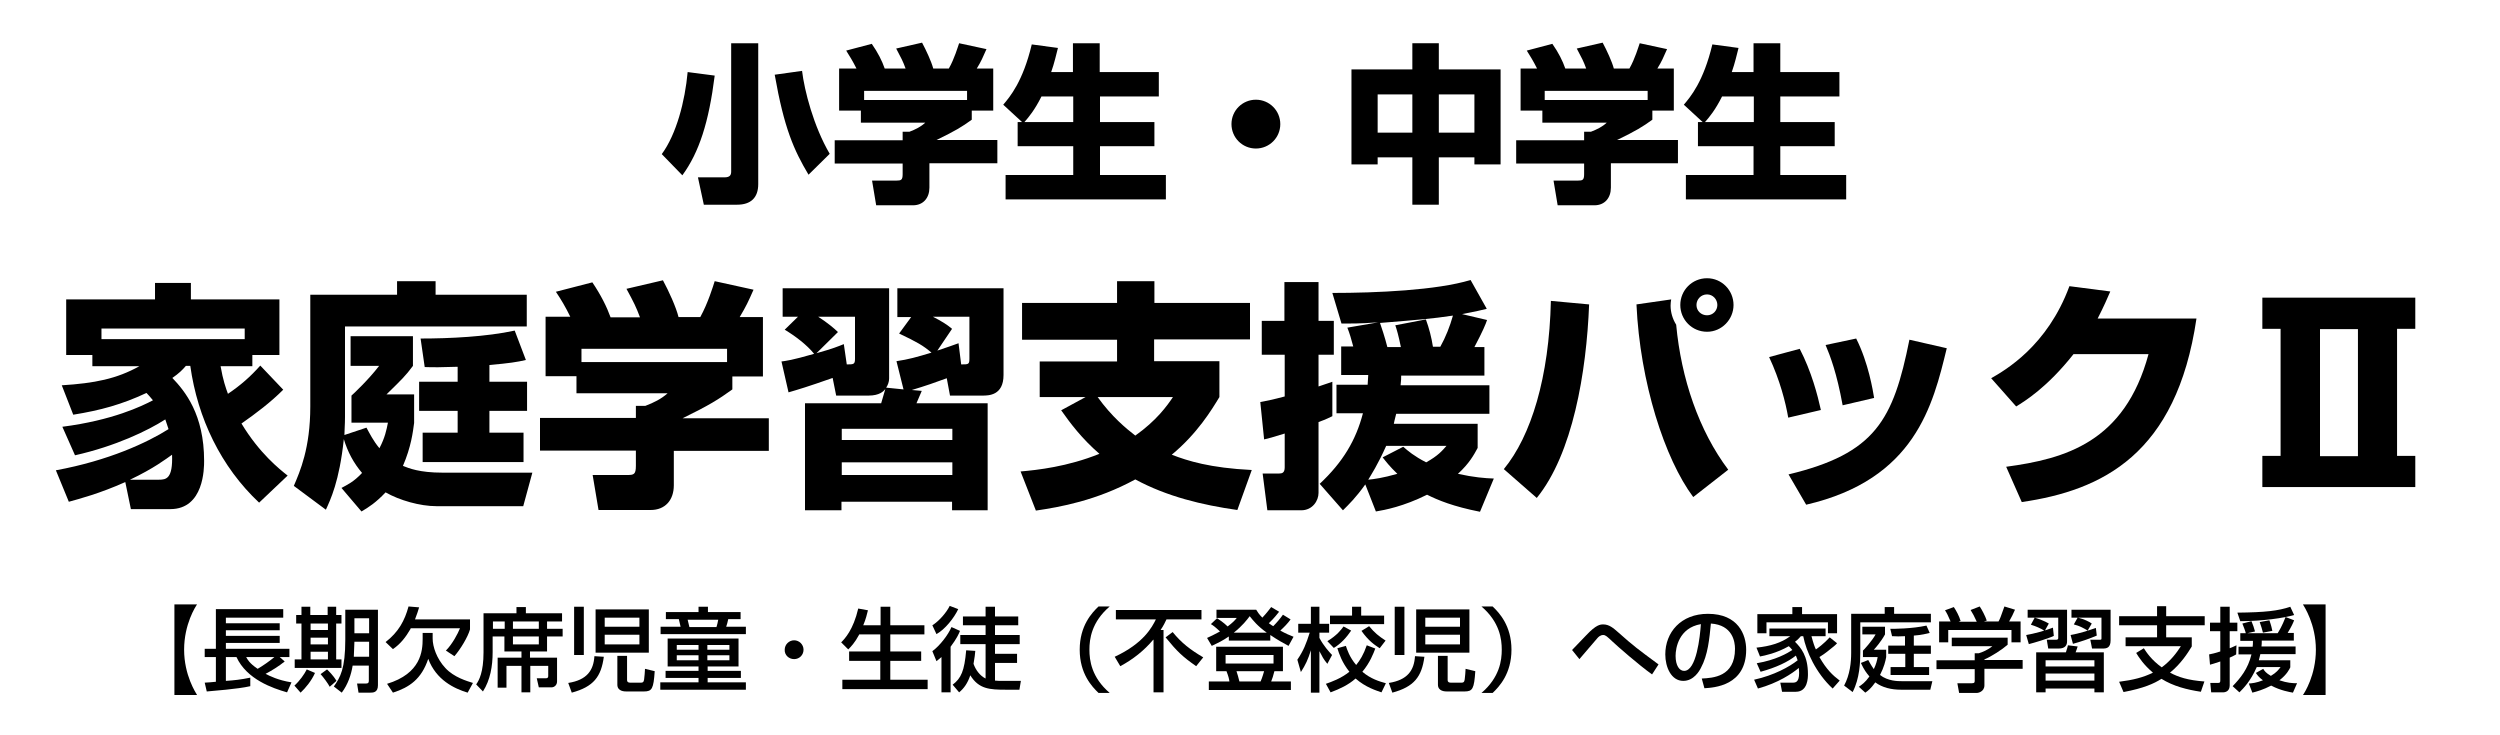
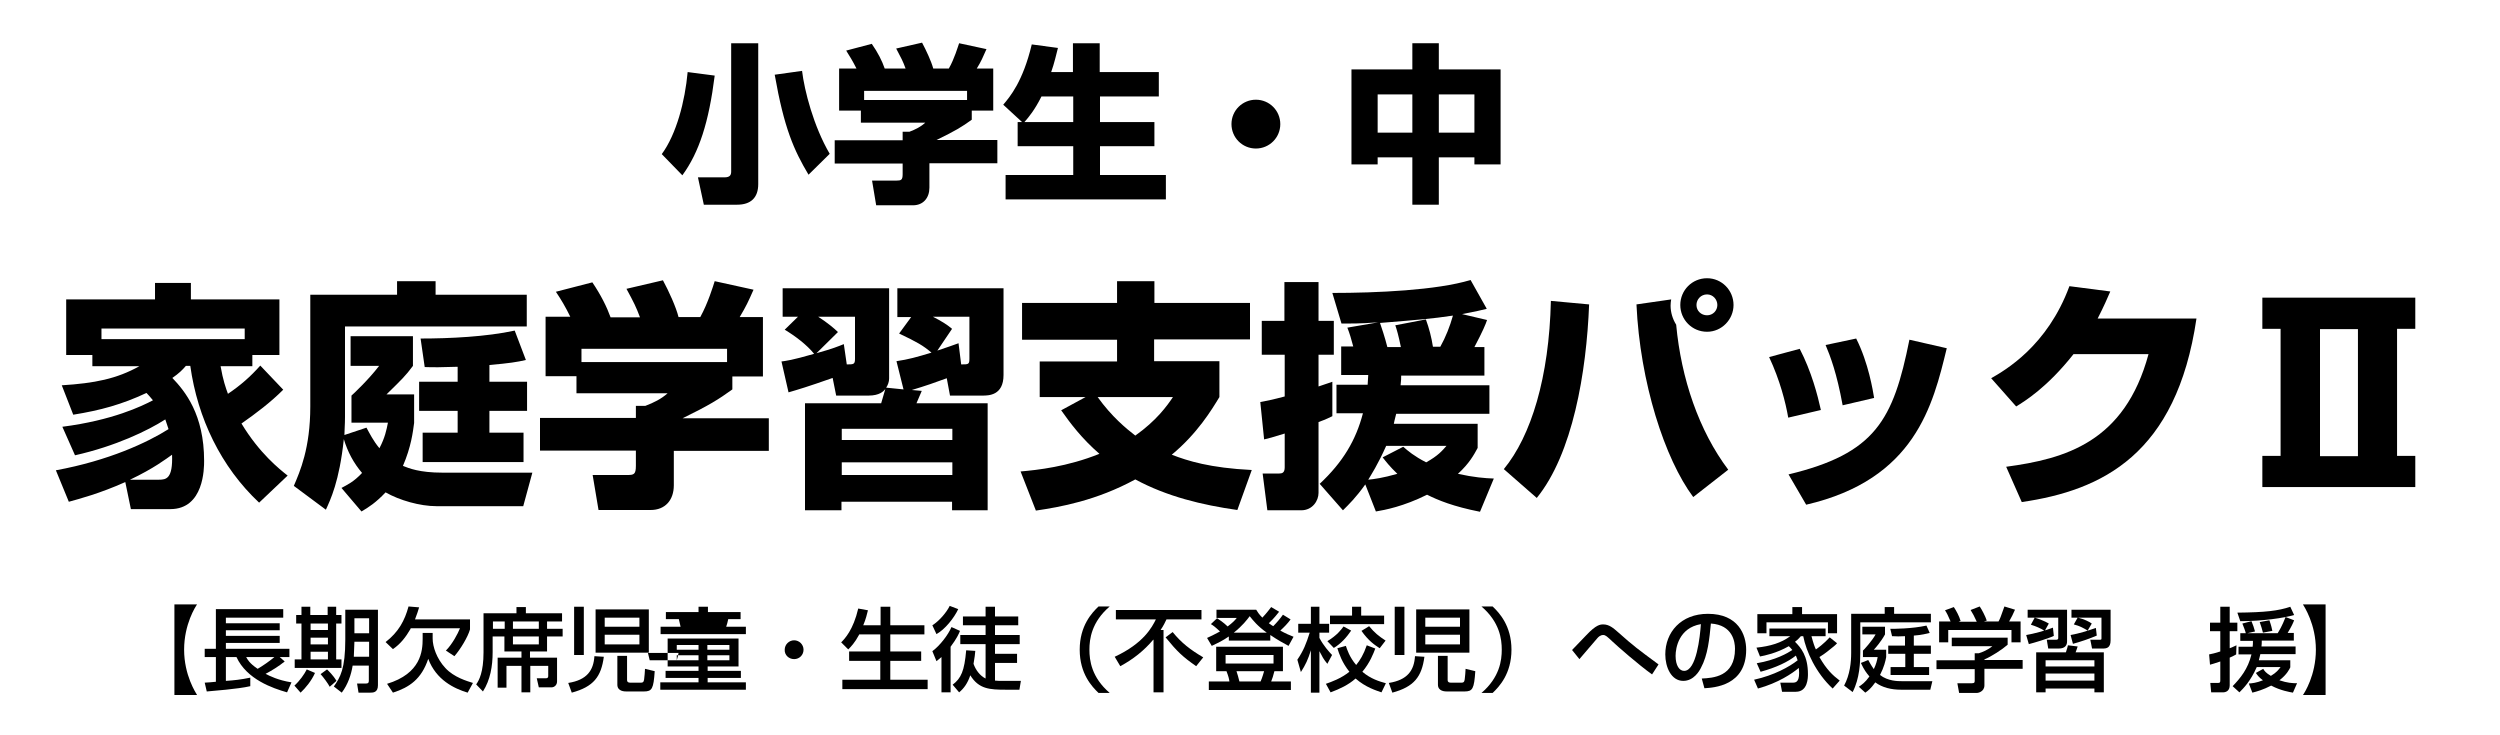
<svg xmlns="http://www.w3.org/2000/svg" version="1.1" id="レイヤー_1" x="0px" y="0px" viewBox="0 0 850 250" style="enable-background:new 0 0 850 250;" xml:space="preserve">
  <g>
    <path d="M243,25.7c-2,15.9-5.3,26.1-11,33.9l-7-7.2c5-6.8,7.9-18,8.8-27.9L243,25.7z M257.8,14.7v47.9c0,4.6-2.5,7-7.2,7h-11.3   l-2-9.3h9c1.9,0,2.3-0.8,2.3-2V14.7H257.8z M274.9,59.4c-5-8.4-8.3-15.8-11.5-34l9.3-1.3c0.8,6.7,3.9,18.8,9.4,28.2L274.9,59.4z" />
    <path d="M291.2,23.3c-1.3-2.6-2.3-4.2-3.5-6.1l8.7-2.3c2.1,3,3.5,5.8,4.4,8.4h7.1c-0.9-2.5-1.5-3.6-3.2-6.8l8.8-2   c1.4,2.6,3.2,6.5,3.8,8.8h5.3c1.9-3.3,3.1-7.5,3.5-8.6l9.3,2c-1.3,2.9-1.7,4-3.3,6.6h5.6v14.3h-7.3v3.1c-3.3,2.4-5.6,3.8-12,6.9   h20.7v7.9H316v8.3c0,3.5-2.1,6-5.6,6h-12.5l-1.4-8.4h8.3c1.6,0,2.1-0.2,2.1-2.2v-3.6h-23.1v-7.9h23.1v-2.9h2.3   c2.1-0.8,3.9-1.7,5.4-3.1h-21.9v-4.1h-7.4V23.3H291.2z M328.8,30.9h-35V34h35V30.9z" />
    <path d="M347.5,41.5l-6.4-5.9c2.3-2.7,6.7-7.9,9.7-20.5l8.9,1.2c-0.6,2.3-1.2,5.1-2.3,8.2h7.4v-9.8h9.1v9.8H394v8.3H374v8.7h18.5   v8.2H374v9.8h22.4v8.3h-54.5v-8.3h23v-9.8H346v-8.2H347.5z M364.9,41.5v-8.7h-10.8c-2.3,4.6-4.3,7-5.8,8.7H364.9z" />
    <path d="M435.3,42.2c0,4.6-3.7,8.3-8.3,8.3c-4.6,0-8.3-3.7-8.3-8.3c0-4.7,3.8-8.3,8.3-8.3C431.6,33.9,435.3,37.6,435.3,42.2z" />
    <path d="M459.5,23.6h20.7v-8.9h9v8.9h21v32.3h-8.9v-2.4h-12.1v16.1h-9V53.5h-11.8v2.4h-8.9V23.6z M468.4,32.1v13h11.8v-13H468.4z    M489.2,32.1v13h12.1v-13H489.2z" />
-     <path d="M522.6,23.3c-1.3-2.6-2.3-4.2-3.5-6.1l8.7-2.3c2.1,3,3.5,5.8,4.4,8.4h7.1c-0.9-2.5-1.5-3.6-3.2-6.8l8.8-2   c1.4,2.6,3.2,6.5,3.8,8.8h5.3c1.9-3.3,3.1-7.5,3.5-8.6l9.3,2c-1.3,2.9-1.7,4-3.3,6.6h5.6v14.3h-7.3v3.1c-3.3,2.4-5.6,3.8-12,6.9   h20.7v7.9h-22.8v8.3c0,3.5-2.1,6-5.6,6h-12.5l-1.4-8.4h8.3c1.6,0,2.1-0.2,2.1-2.2v-3.6h-23.1v-7.9h23.1v-2.9h2.3   c2.1-0.8,3.9-1.7,5.4-3.1h-21.9v-4.1h-7.4V23.3H522.6z M560.2,30.9h-35V34h35V30.9z" />
-     <path d="M578.9,41.5l-6.4-5.9c2.3-2.7,6.7-7.9,9.7-20.5l8.9,1.2c-0.6,2.3-1.2,5.1-2.3,8.2h7.4v-9.8h9.1v9.8h20.1v8.3h-20.1v8.7   h18.5v8.2h-18.5v9.8h22.4v8.3h-54.5v-8.3h23v-9.8h-18.9v-8.2H578.9z M596.3,41.5v-8.7h-10.8c-2.3,4.6-4.3,7-5.8,8.7H596.3z" />
    <path d="M96.3,132.5c-4.3,4.3-9.2,8-14.2,11.5c6.1,10.1,12.9,15.5,15.7,17.7l-9.7,9.2c-13-12.2-20.9-28.7-23.4-46.5h-1.5   c-1.2,1.4-2.3,2.5-4.6,4.1c4.3,4.5,10.8,12.4,10.8,28.2c0,2.4,0,16.4-11.5,16.4H44.5l-1.9-9.2c-8.7,3.9-15.6,5.7-19.2,6.7L19,159.9   c18-3.3,31.2-9.5,38.3-14c-0.2-0.7-0.5-1.6-1.1-3.3c-5.9,3.8-16.9,9.1-30.7,12.2l-4.3-9.7c17.1-2.2,27-7,30.8-9   c-1-1.2-1.6-1.9-2.2-2.5c-8.3,3.9-15.6,5.9-24.9,7.4l-3.9-10c11.2-0.7,18.7-2.2,26.4-6.5h-16v-3.8h-8.9v-18.9h30.2v-5.6h12.2v5.6   H95v18.9h-9.2v3.8H75c0.8,4.7,1.8,7.5,2.5,9.4c4.3-2.9,7.6-5.8,11-9.6L96.3,132.5z M83.2,115.3v-3.6H34.5v3.6H83.2z M54,163.1   c2.5,0,4.8-0.3,4.5-8.5c-2,1.4-6.1,4.6-14.3,8.5H54z" />
    <path d="M116.1,165.9c2-1.1,4.1-2,7-5.1c-2.9-3.4-4.9-7.2-6.2-11.5c-1.5,14.4-4.6,20.7-6.1,24l-10.9-8.1c2.1-4.9,5.6-12.8,5.6-27   v-38H135v-4.6h13.1v4.6h31V111h-61.8v30.8c0,2.6-0.2,4.6-0.2,6.1l7.5-2.5c1.1,2,2.2,4.3,4.4,7c1.9-3.6,2.4-6.2,2.9-8.7h-12.4v-9.2   c0.8-0.7,5.8-5.4,9.4-10.1h-9.7v-10.1h21.2v10.1c-2.6,3.5-3.8,4.6-9,9.7h9.4v9.7c-0.4,3-1,8.1-3.8,14.6c2,0.8,5.6,2.3,13.4,2.3H181   l-3.1,11.4h-29.5c-5.6,0-12.6-2-17.3-4.7c-3.3,3.5-5.8,5.1-8.2,6.5L116.1,165.9z M155.7,124.7c-5.8,0.2-8.3,0.2-11.3,0.1l-1.4-9.7   c9.9,0,22.4-0.6,32-2.7l3.8,10c-3,0.7-5.6,1.1-12.4,1.7v5.7h12.8v9.9h-12.8v7.4H178v10h-34.3v-10h11.9v-7.4h-13.1v-9.9h13.1V124.7z   " />
    <path d="M194,107.9c-1.8-3.7-3.2-6-5-8.7l12.4-3.2c2.9,4.3,4.9,8.3,6.2,11.9h10c-1.3-3.5-2.1-5.1-4.6-9.7l12.4-2.9   c2,3.7,4.5,9.2,5.3,12.5h7.4c2.6-4.7,4.4-10.6,4.9-12.2l13.2,2.9c-1.8,4.1-2.5,5.6-4.7,9.3h7.9v20.2H249v4.4   c-4.7,3.4-7.9,5.4-16.9,9.8h29.3v11.1h-32.3v11.7c0,5-2.9,8.4-7.9,8.4h-17.7l-2-11.9h11.8c2.2,0,2.9-0.2,2.9-3.1v-5.2h-32.6v-11.1   h32.6v-4.1h3.2c2.9-1.1,5.5-2.4,7.6-4.3h-31v-5.8h-10.5v-20.2H194z M247.2,118.6h-49.5v4.5h49.5V118.6z" />
    <path d="M265.7,122.9c1.5-0.2,3.5-0.4,11.1-2.6c-2.5-3.1-6.5-6.1-10-8.2l4.5-4.4h-5.2V98h36.2v30.7c0,1.1-0.4,2.2-1,3.1l5.9,0.6   l-2.4-9.6c4.1-0.6,6.9-1.4,11.9-2.9c-2.8-2.4-4.9-3.6-11-6.5l4.1-5.6h-4.7V98h36.1v29.5c0,7-5.1,7-7.2,7h-11l-1.1-5.9   c-3.8,1.4-7.2,2.6-11.9,4l3.4,0.3c-0.5,1.1-1.3,3-1.8,4.2h24.2v36.4h-12.1v-2.9h-37.6v2.9h-12.4v-36.4h25.9c0.8-2.7,0.9-3,1.4-4.8   c-0.6,0.7-1.9,2.2-5.7,2.2h-11l-1.2-6c-8.5,3-11.9,4-15,4.9L265.7,122.9z M287.9,123.9c2.3,0,2.8,0,2.8-1.9v-14.3h-12.5   c3.1,2,5.5,4,6.7,5.2l-7.3,7.2c5.7-1.6,7.3-2.3,9.3-3.1L287.9,123.9z M286.2,145.8v3.8h37.6v-3.8H286.2z M286.2,157.2v4.3h37.6   v-4.3H286.2z M326.8,123.9c2.5,0,2.8,0,2.8-2v-14.2h-12.4c2.7,1.4,4.6,2.5,6.5,4.1l-5,7.4c3.4-1.1,5.2-1.8,7.2-2.5L326.8,123.9z" />
    <path d="M369.1,135h-15.6v-12.1h26.3v-7.4h-32.3V103h32.3v-7.4h12.7v7.4H425v12.4h-32.6v7.4h22.2v12.2c-2.6,4.3-7.5,12.4-16.2,19.6   c5.4,2.1,13,4.5,27.2,5.2l-4.9,13.6c-12-1.7-24-4.6-34.7-10.4c-13.2,7.2-25.6,9.4-33.8,10.6l-5.2-13.3c5.7-0.5,15.9-1.6,26.8-6   c-6-5.2-9.9-10.4-13-14.8L369.1,135z M373.2,135c4.8,6.7,9.7,10.7,12.8,13.1c7.2-5.1,10.8-10.1,12.8-13.1H373.2z" />
    <path d="M428.5,136.7c2-0.4,4.2-0.8,8.3-1.9v-14.2H429v-11.5h7.7V95.9h11.6v13.2h5.2v11.5h-5.2v10.8c2.7-0.9,3.3-1.1,4.7-1.6v11.7   c-1.1,0.5-1.9,1-4.7,2v24.1c0,2.6-2,5.9-5.9,5.9h-11.5l-1.6-12.5h5.5c1.1,0,2-0.2,2-2.1v-11.5c-4.4,1.4-5.4,1.6-7,2L428.5,136.7z    M505.6,108.8c-0.5,1.5-1.4,3.7-4.3,9.2h3.4v9.7h-28.3c0,1.1,0,1.4-0.2,3.3h30.2v9.7h-31.7c-0.6,2.4-0.7,2.8-0.8,3.4h28.5v8.2   c-1.3,2.4-2.8,5.2-6.7,8.8c5.4,1.2,9.2,1.5,12.2,1.6l-4.7,11.3c-9.1-1.8-14.2-3.9-18-5.8c-8,4-14.4,5.2-17.4,5.7l-3.6-9.2   c-3.2,4.5-5.6,6.8-7.6,8.8l-7.9-9c7.9-7.4,12.3-14.8,14.7-24h-9v-9.7H465c0.1-1.3,0.1-2,0.2-3.3h-9.2v-9.7h4.1   c-0.5-2-1.3-4.7-2-6.4l10.5-1.8c-7,0.5-9.8,0.4-12.5,0.4L453,99.6c15,0,35.5-0.9,47-4.4l5.5,9.8c-2,0.5-3.3,0.8-8.4,1.8   L505.6,108.8z M471.3,151.6c-2.9,6.5-5.1,9.8-6.1,11.5c2-0.2,5-0.6,9.9-2c-2.7-2.6-3.9-4.2-5-5.6l7-3.6c1.6,1.4,3.7,3.2,7.8,5.3   c4.1-2.3,5.4-3.9,6.9-5.6H471.3z M489.7,117.9c1.8-3.2,3.3-7,4.3-10.6c-7.4,1.1-11.4,1.4-24.8,2.5c0.4,1.1,1.7,5,2.5,8.2h4.6   c-0.8-3.9-1.4-6-1.9-7.4l10.4-2c1.1,3,1.9,6.1,2.4,9.3H489.7z" />
    <path d="M511.3,159.5c9.3-11.3,15.4-31.2,16-57.2l13,1.2c-0.9,23.1-5.6,50.8-17.8,65.8L511.3,159.5z M568.2,101.8   c-0.1,0.7-0.2,1.2-0.2,2.1c0,2.3,0.7,4.6,1.9,6.5c1.7,18.3,7.7,36,17.7,49.3l-11.9,9.3c-9.7-13-18.1-39-19.3-65.5L568.2,101.8z    M589.4,103.7c0,4.9-4,9.1-9,9.1c-5.1,0-9.1-4.1-9.1-9.1c0-5,4-9.1,9.1-9.1C585.4,94.6,589.4,98.7,589.4,103.7z M576.8,103.7   c0,2,1.6,3.5,3.6,3.5c2,0,3.5-1.6,3.5-3.5c0-1.9-1.5-3.6-3.5-3.6C578.3,100.1,576.8,101.8,576.8,103.7z" />
    <path d="M608,142c-0.9-5.2-2.8-12.7-6.5-20.6l10.4-2.8c4,7.7,6.1,15.8,7.2,20.8L608,142z M608.1,161.3   c29.5-7.1,35.6-18.4,41.1-45.8l12.7,2.9c-4.7,19.3-10.7,44.6-47.8,53.2L608.1,161.3z M626.5,137.8c-2-11-4.2-16.7-5.8-20.5   l10.4-2.2c4.2,8.3,5.7,17.8,6.1,20.2L626.5,137.8z" />
    <path d="M746.8,108.3c-6.8,46.2-32,58.4-59.4,62.4l-5.3-12c20-2.7,40.3-8.3,48.4-38.3H705c-9,11.4-16.6,16-19.5,17.8l-8.5-9.6   c4.7-2.7,19.1-10.9,26.6-31.3l13.9,1.8c-1.1,2.5-2,4.7-4.3,9.2H746.8z" />
    <path d="M821.2,101.2v10.6H815v43.2h6.2v10.6h-52v-10.6h6.2v-43.2h-6.2v-10.6H821.2z M788.8,111.9v43.2h12.9v-43.2H788.8z" />
  </g>
  <g>
    <path d="M59.3,236.3v-30.8H67c-0.5,0.7-4.4,6.7-4.4,15.4s4,14.7,4.4,15.4H59.3z" />
    <path d="M69.6,232.1c0.2,0,3.3-0.2,3.8-0.3v-8.4h-3.8v-2.8h3.8v-13.5h22.9v2.9H76.8v1.9h18.3v2.4H76.8v1.9h18.3v2.4H76.8v2h21.6   v2.8h-3.3l1.7,1.5c-2,1.6-4.2,3-6.5,4.2c1.3,0.7,4.3,2.2,8.8,2.9l-1.5,3.4c-4.9-1.4-13.7-4.4-17.2-12h-3.6v8.1   c2.9-0.2,4.9-0.4,8.3-1.1v2.9c-4.3,1-12.9,1.6-14.8,1.8L69.6,232.1z M83.7,223.4c0.5,0.9,1.1,2.1,3.9,4c1.6-0.9,4.3-2.8,5.7-4H83.7   z" />
    <path d="M107.1,228.8c-1.2,2.7-3.2,5.1-4.9,6.7l-2.1-2.4c1.8-1.6,3.4-3.9,4.2-5.5L107.1,228.8z M102.6,206.3h2.9v2.8h5.9v-2.8h2.9   v2.8h1.8v2.9h-1.8v12.2h1.8v2.9h-15.9v-2.9h2.3V212h-1.8v-2.9h1.8V206.3z M105.6,212v2.2h5.9V212H105.6z M105.6,216.8v2.3h5.9v-2.3   H105.6z M105.6,221.6v2.6h5.9v-2.6H105.6z M111.2,227.6c0.5,0.5,2.1,2,3.2,3.9l-2.3,2c-0.5-1-2.1-3.2-3.1-4.3L111.2,227.6z    M125.5,226.3h-5.6c-0.5,3.1-1.6,6.4-3.7,9.2l-2.7-2.1c2.2-3.1,3.9-6,3.9-16v-10.1h11.1V233c0,2.5-1.7,2.5-2.6,2.5h-4l-0.5-3.1h3   c0.7,0,1-0.2,1-0.9V226.3z M120.5,218.2l-0.2,5.1h5.2v-5.1H120.5z M120.5,210.2v5.1h5v-5.1H120.5z" />
    <path d="M139.6,213.8c-1.7,2.9-3.4,5.1-6,6.9l-2.5-2.4c4.4-3.4,6.5-7.3,7.8-12.1l3.6,0.3c-0.3,1-0.7,2.3-1.4,4.1h18.7v3.4   c-0.7,2.5-3.2,6.7-5.3,9.1l-2.9-1.9c2.2-2.2,4.1-5.8,4.8-7.6H139.6z M159,235.5c-4.6-1.4-10.7-4.3-13.4-11.5   c-2.3,6.9-6.4,9.7-12,11.5l-2-3c11.5-3.5,12.1-11.1,12.1-15.3v-2h3.4v1.9c0,2.8,1.4,6.9,4.3,10c2.9,3.2,7.5,4.5,9.4,5.1L159,235.5z   " />
    <path d="M186.6,226.4h-6.3v9h-3v-9h-5.1v7.4h-3v-10.2h8.1v-2.1h-5.8v-5.1h-4v5.3c0,4.8-0.8,9.5-3.3,13.4l-2.3-2.4   c1-1.4,2.5-4.2,2.5-10.9v-13.3h11.2v-2.1h3.2v2.1h12.3v2.8h-5.1v2.5h5.3v2.6h-5.3v5.1h-5.8v2.1h9.2v8.1c0,1.2-0.9,2-1.9,2h-4.3   l-0.7-3.1h3.2c0.4,0,0.7-0.2,0.7-0.7V226.4z M167.6,211.3v2.5h4v-2.5H167.6z M174.4,211.3v2.5h8.8v-2.5H174.4z M174.4,216.4v2.7   h8.8v-2.7H174.4z" />
    <path d="M205.3,223.3c-0.9,6.8-3.5,10.2-10.9,12.2l-1.2-3.3c6.4-1,8.6-4.3,8.9-9.1L205.3,223.3z M195.2,222.7v-16.4h3.3v16.4H195.2   z M202.5,207.2h18.1v14.7h-18.1V207.2z M205.6,210v3.1h11.8V210H205.6z M205.6,215.8v3.3h11.8v-3.3H205.6z M213.2,223.1v8.2   c0,0.6,0.5,0.8,1,0.8h3.8c0.9,0,0.9-0.7,1-1.1c0.1-0.6,0.3-3,0.3-3.6l3.3,0.8c-0.4,6-0.9,6.9-3.7,6.9H213c-0.6,0-3.1,0-3.1-2.3   v-9.8H213.2z" />
-     <path d="M226.3,208.1h11.2v-1.8h3.2v1.8h11.1v2.4h-4.2c-0.2,0.9-0.4,1.8-0.7,2.6h6.7v2.5h-29v-2.5h6.8c-0.1-0.4-0.5-2.2-0.6-2.6   h-4.4V208.1z M253.5,234.5h-29V232h13v-1.5h-11.2v-2.4h11.2v-1.5H227v-9.5h24.1v9.5h-10.5v1.5h11.3v2.4h-11.3v1.5h13V234.5z    M230.1,220.9h7.4v-1.6h-7.4V220.9z M230.1,224.5h7.4v-1.7h-7.4V224.5z M243.6,213.2c0.2-0.6,0.5-1.8,0.6-2.5h-10.4   c0.2,0.9,0.4,1.6,0.6,2.5H243.6z M240.5,220.9h7.5v-1.6h-7.5V220.9z M240.5,224.5h7.5v-1.7h-7.5V224.5z" />
+     <path d="M226.3,208.1h11.2v-1.8h3.2v1.8h11.1v2.4h-4.2c-0.2,0.9-0.4,1.8-0.7,2.6h6.7v2.5h-29v-2.5h6.8c-0.1-0.4-0.5-2.2-0.6-2.6   h-4.4V208.1z M253.5,234.5h-29V232h13v-1.5h-11.2v-2.4h11.2v-1.5H227v-9.5h24.1v9.5h-10.5v1.5h11.3v2.4h-11.3v1.5h13V234.5z    M230.1,220.9h7.4v-1.6h-7.4V220.9z M230.1,224.5h7.4v-1.7h-7.4V224.5z c0.2-0.6,0.5-1.8,0.6-2.5h-10.4   c0.2,0.9,0.4,1.6,0.6,2.5H243.6z M240.5,220.9h7.5v-1.6h-7.5V220.9z M240.5,224.5h7.5v-1.7h-7.5V224.5z" />
    <path d="M273.2,220.9c0,1.8-1.4,3.2-3.2,3.2s-3.3-1.4-3.2-3.2c0-1.8,1.5-3.2,3.2-3.2S273.2,219.1,273.2,220.9z" />
    <path d="M292.1,215.8c-1.5,2.8-2.8,4.1-3.7,5l-2.4-2.4c1.2-1.2,4.1-4.2,5.8-11.5l3.3,0.6c-0.3,1.2-0.7,3-1.6,5.1h5.9v-6.3h3.3v6.3   h11.6v3.1h-11.6v5.8h10.5v3.2h-10.5v6.4h12.7v3.2h-29v-3.2h12.9v-6.4h-10.6v-3.2h10.6v-5.8H292.1z" />
    <path d="M317,212.6c2.4-1.5,4.9-4.5,5.9-6.6l2.9,1.1c-1.4,3-4.5,6.9-7.4,8.5L317,212.6z M326.4,214.5c-0.4,1-1.1,2.6-3.2,5.4v15.5   h-3.1v-12c-0.8,0.7-1.2,1-1.7,1.4l-1.4-3.4c2.6-1.9,5.4-5.6,6.5-8.2L326.4,214.5z M331.6,221.3c-0.1,1-0.2,2.3-0.6,4.4   c0.7,2,2.1,4,4.1,5V219h-8.6v-3.1h8.6v-3.3h-7.7v-3h7.7v-3.3h3.2v3.3h7.9v3h-7.9v3.3h8.4v3.1h-8.4v3.3h7.5v3.1h-7.5v6   c0.6,0.1,1.4,0.1,3.8,0.1h5l-0.5,3H342c-5.5,0-9.2-0.2-12.1-4.9c-0.9,2.7-2.2,4.5-3.8,5.8l-2.2-2.6c2.9-2.2,4-4.7,4.6-11.7   L331.6,221.3z" />
    <path d="M377.3,206.2c-6.2,5.3-6.9,11.1-6.9,14.7s0.7,9.4,6.9,14.7h-3.8c-2.2-2.1-6.4-6.5-6.4-14.7s4.2-12.6,6.4-14.7H377.3z" />
    <path d="M392.1,217.5c-3.1,3.7-6.9,6.7-11.2,9l-1.9-3.2c9.9-4.6,12.7-10.1,14-12.7h-13.6v-3.2h29.1v3.2h-11.9c-0.4,0.8-0.9,2-2,3.6   h1v21.2h-3.4V217.5z M398.7,214.9c3,3.7,6,6,10.4,8.6l-2.4,3c-4.6-3.2-6.5-5-10.4-9.8L398.7,214.9z" />
    <path d="M417.8,216.4c-2,1.4-3.9,2.3-5.8,3.2l-1.6-2.7c1.1-0.5,2.4-1.1,4.4-2.2c-1.7-1.6-2.4-2.1-3.1-2.5l2.1-2   c2.2,1.4,3.4,2.6,3.6,2.8c1.7-1.3,2.4-2,3.1-2.9h-6.9v-2.8h13.5c0.5,0.8,0.9,1.5,2.1,2.7c0.2-0.2,1.6-1.7,3-3.6l2.7,1.6   c-0.6,0.7-1.5,2-3.5,3.9c0.7,0.5,1.4,1,1.5,1c1.2-1.2,2.3-2.5,3.3-3.9l2.6,1.6c-1,1.4-2.2,2.6-3.5,3.8c1.8,1,3.2,1.6,4.5,2.1   l-1.7,3.1c-1.5-0.8-3.7-2-6.2-3.7v1.9h-14.1V216.4z M436.2,219.9v8.3h-2.9c-0.4,1.6-0.7,2.5-1.1,3.5h6.7v2.9H411v-2.9h7   c-0.1-0.8-0.3-1.7-1-3.5h-3.5v-8.3H436.2z M416.7,222.7v2.9H433v-2.9H416.7z M430.7,215.1c-3.1-2.2-4.7-4.2-5.8-5.6   c-0.9,1.2-2.4,3.2-5.4,5.6H430.7z M420.4,228.2c0.4,1.2,0.6,1.9,1,3.5h7.2c0.6-1.3,1.1-3.2,1.2-3.5H420.4z" />
    <path d="M441.1,224.3c2.1-3.1,3-5.4,4.2-9.2h-3.9v-3h4.3v-5.8h2.9v5.8h3.3v3h-3.3v1.8c1.5,2.8,3.2,4.6,4.3,5.8l-1.6,3   c-1.4-1.7-1.7-2.4-2.7-4.3v14.1h-2.9v-14.4c-1,3.2-1.8,4.9-3.4,7.4L441.1,224.3z M467.6,220.5c-0.6,1.6-1.8,4.8-4.4,7.9   c2.8,2.4,5.8,3.3,8,3.9l-1.5,3.1c-1.7-0.6-5.4-1.7-8.8-4.7c-2.5,2.2-5.3,3.5-8.5,4.7l-1.6-2.9c2-0.7,5.1-1.8,8-4.1   c-2.5-3.1-3.5-6.1-4.1-8l2.9-0.8c0.4,1.2,1.2,3.8,3.5,6.5c1.3-1.6,2.5-3.5,3.6-6.7L467.6,220.5z M459.4,214.4   c-1.5,2.2-3.4,4.4-5.9,5.9l-2.2-2.3c3.3-2,4.7-3.9,5.5-5L459.4,214.4z M459.6,206.3h3.2v3h7.8v2.9h-18.4v-2.9h7.5V206.3z    M465.5,212.9c1.9,2.3,3.3,3.4,5.6,4.9l-2,2.6c-1.7-1.1-3.8-2.5-6.2-5.9L465.5,212.9z" />
    <path d="M484.3,223.3c-0.9,6.8-3.5,10.2-10.9,12.2l-1.2-3.3c6.4-1,8.6-4.3,8.9-9.1L484.3,223.3z M474.2,222.7v-16.4h3.3v16.4H474.2   z M481.5,207.2h18.1v14.7h-18.1V207.2z M484.6,210v3.1h11.8V210H484.6z M484.6,215.8v3.3h11.8v-3.3H484.6z M492.2,223.1v8.2   c0,0.6,0.5,0.8,1,0.8h3.8c0.9,0,0.9-0.7,1-1.1c0.1-0.6,0.3-3,0.3-3.6l3.3,0.8c-0.4,6-0.9,6.9-3.7,6.9H492c-0.6,0-3.1,0-3.1-2.3   v-9.8H492.2z" />
    <path d="M503.7,235.6c6.2-5.3,6.9-11.1,6.9-14.7s-0.7-9.4-6.9-14.7h3.8c2.2,2.1,6.4,6.5,6.4,14.7s-4.2,12.6-6.4,14.7H503.7z" />
    <path d="M561.7,229.3c-4.5-3.2-11.8-9.6-13.6-11.3c-1.6-1.5-2.2-2.1-3-2.1c-1,0-1.7,0.7-2.1,1.2c-1,1.1-5.1,6-6,7l-2.5-3.1   c1-1,3.4-3.5,4.9-5.1c3.3-3.5,4.7-3.6,5.7-3.6c2,0,3.4,1.2,5.1,2.7c5.4,4.8,6.4,5.5,13.7,10.9L561.7,229.3z" />
    <path d="M578.6,230.7c3.7-0.2,11.3-0.5,11.3-10.1c0-2.4-0.8-8.1-8.2-8.6c-0.5,5.1-1,10.7-3.4,15.1c-0.5,1-2.4,4.4-6,4.4   c-4.1,0-6.1-4.7-6.1-9c0-7.5,5.3-13.8,14.5-13.8c10.3,0,13,7.1,13,12.2c0,12.3-11,12.9-14.2,13.1L578.6,230.7z M569.7,223   c0,3.3,1.3,5.1,2.9,5.1c4.2,0,5.4-11.6,5.7-15.9C570.8,213.5,569.7,220.3,569.7,223z" />
    <path d="M624.6,218.7c-0.4,0.5-1.2,1.2-3.4,2.9c-0.5,0.4-1.6,1.2-2.6,1.8c2.4,4.2,4.5,6.2,6.9,8l-2.4,2.7c-5.7-5.3-9-12.6-10-17.8   h-0.8c-0.5,0.5-0.8,1-2,1.9c2,2,4.4,4.8,4.4,11c0,1.1,0,6-4.1,6h-4.7l-0.6-3.1h4.1c1,0,2.3,0,2.3-3.3c0-0.8-0.1-1.3-0.1-1.7   c-2.3,1.9-7,5.1-13.9,7l-1.3-3c6.8-1.5,12-4.4,14.8-6.6c-0.2-0.5-0.3-0.9-0.6-1.6c-2.6,2.1-6.8,4.1-12,5.5l-1.3-2.9   c6.5-1.1,10.4-3.4,12.1-4.5c-0.4-0.5-0.8-0.9-1.2-1.3c-4.2,2.4-8.2,3.2-9.8,3.5l-1.2-3c4.7-0.5,8.4-1.6,11.5-3.9h-7.1v-2.6h19.1   v2.6h-4.8c0.6,2.3,1.1,3.7,1.5,4.5c0.5-0.3,2.8-2,4.7-4.1L624.6,218.7z M609.4,208.8v-2.4h3.3v2.4h11.9v6.5h-3.1v-3.7h-20.9v3.7   h-3.1v-6.5H609.4z" />
    <path d="M629.4,208.7h11.4v-2.3h3.2v2.3h12.5v2.9h-24v10.3c0,3.2-0.2,8.8-2.6,13.4l-2.9-2.2c2-3.7,2.4-8,2.4-11.1V208.7z    M635.2,224.4c0.4,0.7,0.9,1.7,1.9,3.1c0.8-1.7,1.1-2.9,1.3-4.1h-5v-2.2c0.2-0.1,3.2-3.4,4.3-5.5h-4.5v-2.6h7.7v2.6   c-1.3,2.4-3.3,4.7-3.8,5.2h4.2v2.5c-0.2,1.2-0.7,3.4-2.1,6.1c2.7,2.1,6.1,2.1,7.4,2.1h10.4l-0.7,2.9h-10c-3.2,0-6.3-0.7-8.7-2.5   c-1.5,2.1-2.4,2.8-3.4,3.5l-2.2-2c1-0.7,2.1-1.4,3.6-3.5c-1-1.2-1.8-2.2-2.9-4.6L635.2,224.4z M647.8,216.3c-1.8,0.1-3.1,0.1-4.5,0   l-0.6-2.5c1.3,0,7.3,0,12.3-1.1l1.1,2.5c-1,0.2-2.5,0.7-5.4,0.9v3.4h5.8v2.8h-5.8v4.5h5.2v2.7h-13.1v-2.7h5v-4.5H642v-2.8h5.7   V216.3z" />
    <path d="M682.6,216.6v2.6c-1.8,1.6-5.5,4-7.9,5v0.2h13v3h-13v5.6c0,2.2-2.2,2.6-2.5,2.6h-6.1l-0.6-3.3h5c0.9,0,0.9-0.4,0.9-1v-3.8   h-13v-3h13v-2.4h1.4c1.1-0.3,3.2-1.2,4.6-2.4h-13.8v-2.9H682.6z M663.2,211.3c-0.7-1.7-1.4-3.1-1.9-3.8l3-1.1   c0.8,1.2,1.8,3,2.3,4.7l-0.7,0.3h6.2c-0.8-1.8-1.4-2.9-2.1-4l3.1-1.2c0.7,1,1.9,3.3,2.4,4.8l-1,0.3h5c0.4-0.7,0.8-1.6,2-5.1   l3.6,1.1c-0.7,1.6-1.1,2.4-2,4h3.9v7.1h-3.1v-4.2h-21.5v4.2h-3.1v-7.1H663.2z" />
    <path d="M698.3,216.2c-2.1,1-6.9,2.4-8.5,2.8l-0.9-3.1c2.5-0.4,6.6-1.5,9.1-2.5L698.3,216.2z M689.4,207.3h13.4v10.8   c0,1.3-0.7,2.4-2.8,2.4h-3.6l-0.5-3h3.3c0.2,0,0.6-0.1,0.6-0.5V210h-10.4V207.3z M691.8,210c1.3,0.4,3.3,1.1,4.8,2l-1.4,2.5   c-1.4-0.9-3.1-1.6-4.7-2.1L691.8,210z M715.3,221.8v13.6h-3.2v-1.3h-16.6v1.3h-3.2v-13.6h10.1c0.4-1.2,0.5-1.6,0.7-2.4l3.3,0.4   c-0.2,0.7-0.3,0.9-0.7,2H715.3z M695.5,224.5v2.1h16.6v-2.1H695.5z M695.5,229v2.4h16.6V229H695.5z M712.9,216.1   c-2.3,1-5.5,2.1-8.1,2.8l-0.8-3c2.9-0.5,5.7-1.4,8.6-2.4L712.9,216.1z M706.4,210h-2.1v-2.7h13.3v10.4c0,2.6-1.4,2.8-2.6,2.8h-3.7   l-0.6-3h3.4c0.4,0,0.4-0.2,0.4-0.5v-7h-8c2.1,0.5,3.9,1.4,4.7,2l-1.4,2.4c-1.1-0.7-2.7-1.6-4.7-2.1L706.4,210z" />
-     <path d="M728.9,220.4c0.9,1.4,2.6,4,6.1,6.5c3.1-2.3,5.1-5,6.5-7.2h-18.8v-3h10.7v-4.1h-12.9v-3.1h12.9v-3.4h3.1v3.4h13.1v3.1   h-13.1v4.1h8.7v3.1c-1.4,2.3-3.7,5.9-7.4,8.9c2.8,1.5,6.1,2.6,11.7,3l-1.2,3.5c-4.7-0.7-9.4-1.9-13.4-4.4c-2.5,1.6-6,3.2-12.9,4.5   l-1.5-3.5c4.8-0.6,8.3-1.5,11.5-3.1c-3.1-2.6-4.8-5.2-5.7-6.7L728.9,220.4z" />
    <path d="M751.1,222.5c1-0.2,2-0.4,3.8-1v-6.9h-3.5v-2.9h3.5v-5.4h3.2v5.4h2.6v2.9h-2.6v5.8c0.7-0.3,1.3-0.5,2.3-1l-0.1,3.1   c-0.5,0.3-0.9,0.5-2.2,1.1v9.4c0,2-1.4,2.4-2.3,2.4h-4l-0.3-3.2h2.6c0.7,0,0.8-0.2,0.8-0.9v-6.4c-2,0.7-2.8,0.9-3.5,1.1   L751.1,222.5z M768.5,222.5c-0.1,0.4-0.2,0.8-0.5,2h10.7v2.4c-0.3,0.6-1.1,2.4-3.7,4.4c2.7,0.9,4.4,1,6,1l-1.4,3.2   c-1.1-0.2-4.2-0.7-7.4-2.4c-2.7,1.4-4.8,2-6.4,2.4l-1.2-3.1c1.2-0.1,2.5-0.2,4.8-1.1c-1.5-1.1-1.9-1.8-2.4-2.5l2.5-1.4   c0.4,0.7,0.9,1.4,2.6,2.4c2-1.2,2.6-2.1,3.3-3h-8.1c-2.1,4.8-4.5,7.2-5.9,8.6l-2.3-2.1c2.6-2.7,5.2-5.8,6.4-10.8h-4.4v-2.6h4.8   c0.1-0.7,0.1-1.1,0.1-2h-4.3v-2.6h12.7c0.5-0.8,1.5-2.4,2.7-5.5l2.9,1.1c-0.3,0.8-0.8,2-2.2,4.3h2.1v2.6H769c0,0.8,0,1.2-0.1,2   h11.6v2.6H768.5z M780,209.1c-3.3,1-10.8,2.1-18.3,2.1l-1-2.9c9.4-0.1,13.9-0.6,18-2L780,209.1z M765.5,211.2   c0.5,1.2,0.9,2.3,1.2,3.5l-3.1,0.7c-0.2-0.9-0.8-2.4-1.2-3.4L765.5,211.2z M771.6,210.9c0.7,2,0.8,2.7,1,3.6l-3.2,0.6   c-0.3-1.3-0.6-2.1-1.1-3.6L771.6,210.9z" />
    <path d="M790.7,205.5v30.8H783c0.5-0.7,4.4-6.7,4.4-15.4s-4-14.7-4.4-15.4H790.7z" />
  </g>
</svg>